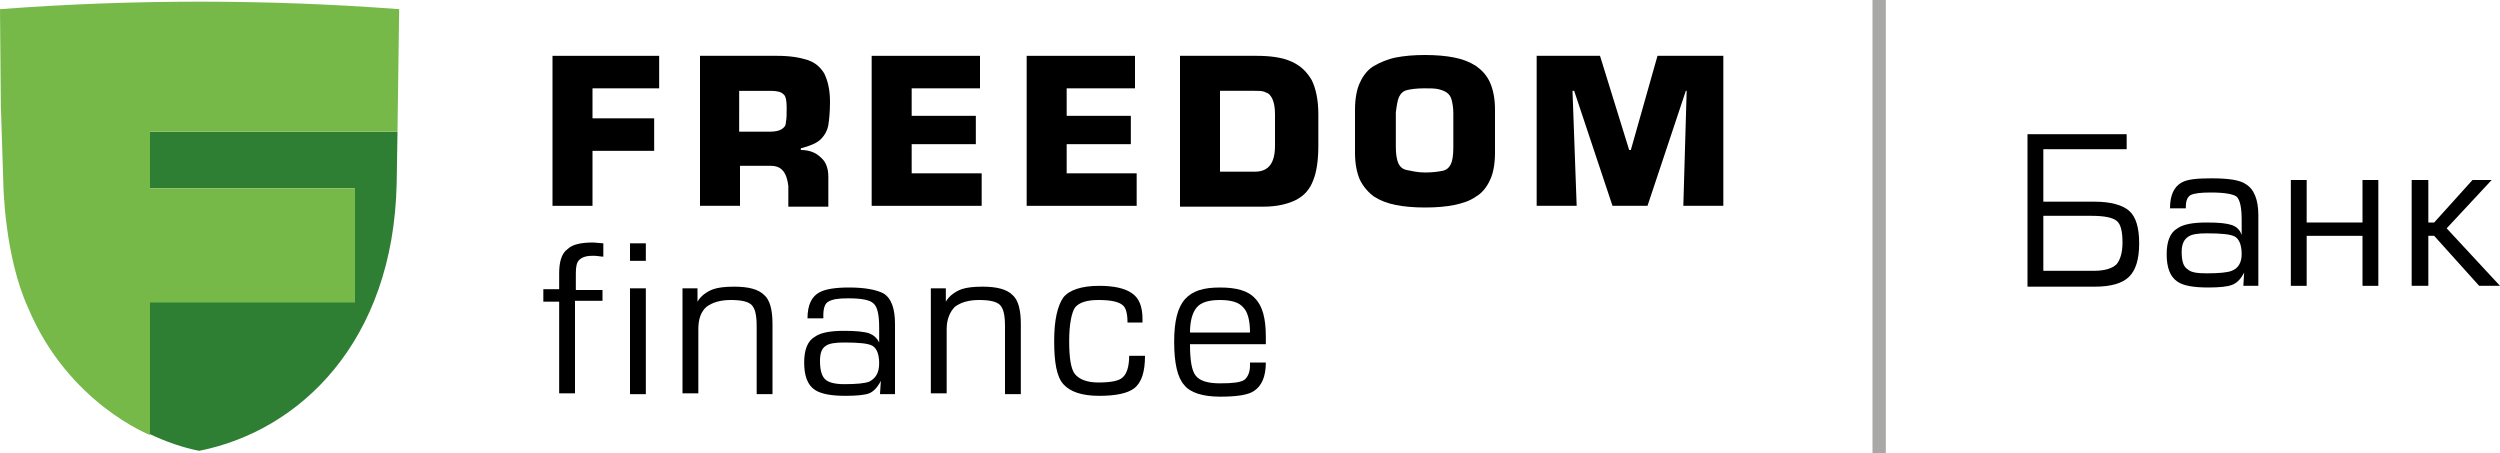
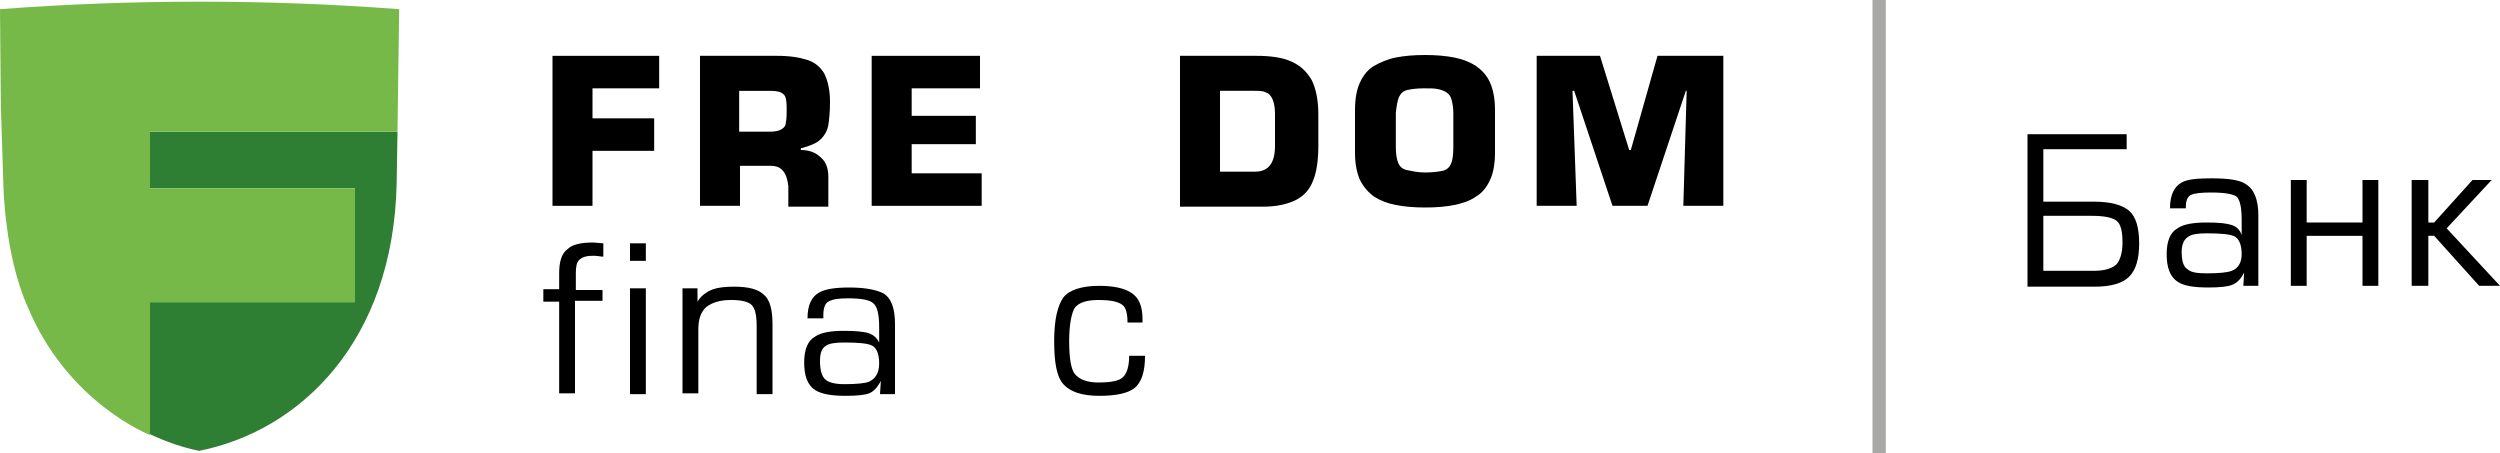
<svg xmlns="http://www.w3.org/2000/svg" version="1.1" id="Слой_1" x="0px" y="0px" viewBox="0 0 300 54.4" style="enable-background:new 0 0 300 54.4;" xml:space="preserve">
  <style type="text/css">
	.st0{fill:#A8A8A7;}
	.st1{fill-rule:evenodd;clip-rule:evenodd;fill:#2E7E33;}
	.st2{fill:#76B949;}
</style>
  <g>
    <g>
      <path d="M243.2,16.1h12v1.8h-10v6.3h6.1c2,0,3.4,0.4,4.2,1.1c0.8,0.7,1.2,2,1.2,3.9c0,1.9-0.4,3.2-1.2,4c-0.8,0.8-2.2,1.2-4.1,1.2    h-8.1V16.1z M245.2,25.9v6.6h6c1.4,0,2.3-0.3,2.8-0.8c0.4-0.5,0.7-1.3,0.7-2.6c0-1.3-0.2-2.2-0.7-2.6c-0.5-0.4-1.5-0.6-3-0.6    H245.2z" />
      <path d="M262.3,25h-1.9c0-1.6,0.5-2.6,1.4-3.1c0.7-0.4,1.9-0.5,3.6-0.5c2,0,3.4,0.2,4.1,0.7c1,0.6,1.5,1.9,1.5,3.7v8.5h-1.8    l0.1-1.6c-0.4,0.8-0.9,1.3-1.5,1.5c-0.5,0.2-1.5,0.3-2.8,0.3c-1.7,0-3-0.2-3.7-0.7c-0.9-0.6-1.3-1.7-1.3-3.3    c0-1.5,0.4-2.6,1.3-3.1c0.7-0.5,1.9-0.7,3.5-0.7c1.5,0,2.4,0.1,3,0.3s1,0.6,1.2,1.2v-1.8c0-1.5-0.2-2.4-0.6-2.8    c-0.4-0.3-1.4-0.5-3.1-0.5c-1.2,0-2,0.1-2.4,0.3c-0.4,0.2-0.6,0.7-0.6,1.4V25z M269,30.5c0-1.1-0.3-1.8-0.8-2.1    c-0.5-0.3-1.7-0.4-3.4-0.4c-1,0-1.8,0.1-2.2,0.4c-0.5,0.3-0.8,0.9-0.8,1.8c0,1.1,0.2,1.8,0.7,2.1c0.4,0.4,1.2,0.5,2.3,0.5    c1.5,0,2.5-0.1,3-0.3C268.6,32.2,269,31.5,269,30.5" />
      <polygon points="276.8,21.6 276.8,26.7 283.5,26.7 283.5,21.6 285.4,21.6 285.4,34.3 283.5,34.3 283.5,28.3 276.8,28.3     276.8,34.3 274.9,34.3 274.9,21.6   " />
      <polygon points="291.4,21.6 291.4,26.7 292.1,26.7 296.7,21.6 299,21.6 293.6,27.4 300,34.3 297.5,34.3 292.1,28.3 291.4,28.3     291.4,34.3 289.4,34.3 289.4,21.6   " />
      <rect x="224.7" y="0" class="st0" width="1.6" height="54.4" />
      <path class="st1" d="M18,15.8v6.8h24.6v13.6H18c0,0,0,15.9,0,15.9c1.9,0.9,3.9,1.6,5.9,2C36,51.7,47.2,41,47.6,22l0.1-6.2H18z" />
      <path class="st2" d="M47.7,15.8l0.2-14.7C40,0.5,32,0.2,24,0.2c-8.1,0-16.1,0.3-24,0.9l0.1,11.5L0.4,22c0,0,0.1,8.7,3,15    C8.2,48.4,18,52.2,18,52.2l0-15.9h24.6V22.6H18v-6.8H47.7z" />
      <polygon points="71.1,10.6 71.1,14.2 78.5,14.2 78.5,18.1 71.1,18.1 71.1,24.7 66.3,24.7 66.3,6.7 79.1,6.7 79.1,10.6   " />
      <path d="M92.5,19.9h-3.7v4.8h-4.8V6.7h9.3c1.5,0,2.7,0.2,3.6,0.5c0.9,0.3,1.5,0.8,2,1.6c0.4,0.8,0.7,1.9,0.7,3.4    c0,1.2-0.1,2.2-0.2,2.8c-0.1,0.6-0.4,1.2-0.9,1.7c-0.5,0.5-1.3,0.8-2.4,1.1v0.2c1,0,1.8,0.3,2.4,0.9c0.6,0.5,0.9,1.3,0.9,2.3v3.6    h-4.8v-2.5C94.4,20.7,93.8,19.9,92.5,19.9 M88.7,15.8h3.7c0.6,0,1.1-0.1,1.4-0.3c0.3-0.2,0.5-0.4,0.5-0.8c0.1-0.4,0.1-1,0.1-1.8    c0-0.8-0.1-1.4-0.4-1.6c-0.3-0.3-0.8-0.4-1.6-0.4h-3.7V15.8z" />
      <polygon points="109.4,10.6 109.4,13.9 117.1,13.9 117.1,17.3 109.4,17.3 109.4,20.8 117.8,20.8 117.8,24.7 104.6,24.7 104.6,6.7     117.6,6.7 117.6,10.6   " />
-       <polygon points="128,10.6 128,13.9 135.7,13.9 135.7,17.3 128,17.3 128,20.8 136.4,20.8 136.4,24.7 123.2,24.7 123.2,6.7     136.2,6.7 136.2,10.6   " />
      <path d="M141.6,24.7V6.7h9.2c1.7,0,3.1,0.2,4.2,0.7c1.1,0.5,1.8,1.2,2.4,2.2c0.5,1,0.8,2.4,0.8,4.1v3.8c0,1.7-0.2,3.1-0.6,4.1    c-0.4,1.1-1.1,1.9-2.1,2.4c-1,0.5-2.3,0.8-3.9,0.8H141.6z M146.4,10.9v9.7h4.2c1.6,0,2.4-1,2.4-3.1v-3.8c0-0.8-0.1-1.3-0.3-1.8    c-0.2-0.4-0.4-0.7-0.8-0.8c-0.3-0.2-0.8-0.2-1.4-0.2H146.4z" />
      <path d="M171,24.9c-1.3,0-2.5-0.1-3.5-0.3c-1-0.2-1.8-0.5-2.6-1c-0.7-0.5-1.3-1.2-1.7-2c-0.4-0.9-0.6-2-0.6-3.3v-5.1    c0-1.3,0.2-2.5,0.6-3.3c0.4-0.9,1-1.6,1.7-2s1.6-0.8,2.6-1c1-0.2,2.2-0.3,3.5-0.3c1.3,0,2.5,0.1,3.5,0.3s1.8,0.5,2.6,1    c0.7,0.5,1.3,1.1,1.7,2c0.4,0.9,0.6,2,0.6,3.3v5.1c0,1.3-0.2,2.5-0.6,3.3c-0.4,0.9-1,1.6-1.7,2c-0.7,0.5-1.6,0.8-2.6,1    C173.5,24.8,172.4,24.9,171,24.9 M171,20.7c0.9,0,1.6-0.1,2.1-0.2c0.5-0.1,0.8-0.4,1-0.8c0.2-0.4,0.3-1.1,0.3-2v-4.1    c0-0.7-0.1-1.2-0.2-1.6c-0.1-0.4-0.3-0.7-0.6-0.9c-0.3-0.2-0.6-0.3-1-0.4c-0.4-0.1-1-0.1-1.7-0.1c-0.9,0-1.6,0.1-2,0.2    c-0.5,0.1-0.8,0.4-1,0.8s-0.3,1.1-0.4,1.9v4.1c0,0.9,0.1,1.5,0.3,2c0.2,0.4,0.5,0.7,1,0.8S170.1,20.7,171,20.7" />
      <polygon points="188.7,10.9 189.2,24.7 184.4,24.7 184.4,6.7 192,6.7 195.5,18 195.7,18 198.9,6.7 206.8,6.7 206.8,24.7 202,24.7     202.4,10.9 202.3,10.9 197.7,24.7 193.5,24.7 188.9,10.9   " />
      <path d="M72.3,34.6v1.5H69v11.1h-1.9V36.2h-1.9v-1.5h1.9v-1.9c0-1.4,0.3-2.4,1-2.9c0.6-0.6,1.7-0.8,3.1-0.8l1.2,0.1v1.6    c-0.3,0-0.7-0.1-1-0.1H71c-0.7,0-1.2,0.2-1.5,0.5c-0.3,0.3-0.4,0.8-0.4,1.6v2H72.3z" />
      <path d="M77.5,31.3h-1.9v-2.1h1.9V31.3z M77.5,47.3h-1.9V34.6h1.9V47.3z" />
      <path d="M83.8,39.5v7.7h-1.9V34.6h1.8v1.6c0.4-0.7,1.1-1.2,1.9-1.5c0.6-0.2,1.4-0.3,2.5-0.3c1.7,0,2.9,0.3,3.6,1    c0.7,0.6,1,1.8,1,3.5v8.4h-1.9v-8.2c0-1.3-0.2-2.1-0.6-2.5c-0.4-0.4-1.2-0.6-2.5-0.6c-1.3,0-2.2,0.3-2.9,0.8    C84.1,37.4,83.8,38.3,83.8,39.5" />
      <path d="M105.5,41.1v-1.8c0-1.5-0.2-2.5-0.7-2.9c-0.4-0.4-1.4-0.6-3-0.6c-1.2,0-1.9,0.1-2.4,0.4c-0.4,0.2-0.6,0.8-0.6,1.6v0.4    h-1.9c0-1.6,0.5-2.6,1.4-3.1c0.7-0.4,1.9-0.6,3.6-0.6c2,0,3.3,0.3,4.1,0.7c1,0.6,1.4,1.9,1.4,3.7v8.4h-1.8l0.1-1.6    c-0.4,0.8-0.9,1.3-1.4,1.5c-0.5,0.2-1.5,0.3-2.8,0.3c-1.7,0-2.9-0.2-3.7-0.7c-0.9-0.6-1.3-1.7-1.3-3.3c0-1.5,0.4-2.6,1.3-3.1    c0.7-0.5,1.9-0.7,3.5-0.7c1.4,0,2.4,0.1,3,0.3C104.8,40.2,105.2,40.5,105.5,41.1 M105.5,43.6c0-1.1-0.3-1.8-0.8-2.1    c-0.5-0.3-1.7-0.4-3.4-0.4c-1,0-1.8,0.1-2.2,0.4c-0.5,0.3-0.7,0.9-0.7,1.8c0,1.1,0.2,1.8,0.6,2.2c0.4,0.4,1.2,0.6,2.3,0.6    c1.5,0,2.5-0.1,3-0.3C105.1,45.4,105.5,44.7,105.5,43.6" />
-       <path d="M113.6,39.5v7.7h-1.9V34.6h1.8v1.6c0.4-0.7,1.1-1.2,1.9-1.5c0.6-0.2,1.4-0.3,2.5-0.3c1.7,0,2.9,0.3,3.6,1    c0.7,0.6,1,1.8,1,3.5v8.4h-1.9v-8.2c0-1.3-0.2-2.1-0.6-2.5c-0.4-0.4-1.2-0.6-2.5-0.6c-1.3,0-2.2,0.3-2.9,0.8    C114,37.4,113.6,38.3,113.6,39.5" />
      <path d="M135.5,42.7h1.9c0,1.9-0.4,3.2-1.3,3.9c-0.8,0.6-2.2,0.9-4.2,0.9c-2.1,0-3.5-0.5-4.3-1.4s-1.1-2.6-1.1-5.2    c0-2.5,0.4-4.2,1.1-5.2c0.7-0.9,2.2-1.4,4.3-1.4c1.8,0,3,0.3,3.8,0.8c1,0.6,1.4,1.7,1.4,3.2v0.4h-1.8c0-1.1-0.2-1.8-0.6-2.1    c-0.5-0.4-1.4-0.6-2.9-0.6c-1.4,0-2.3,0.3-2.8,0.9c-0.4,0.6-0.7,2-0.7,4c0,2,0.2,3.4,0.7,4c0.5,0.6,1.4,1,2.8,1    c1.5,0,2.5-0.2,2.9-0.6C135.2,44.9,135.5,44,135.5,42.7" />
-       <path d="M151.9,41.3h-9.1c0,1.9,0.2,3.2,0.7,3.8s1.4,0.9,2.9,0.9c1.5,0,2.4-0.1,2.9-0.4c0.4-0.3,0.7-0.9,0.7-1.7v-0.4h1.9    c0,1.7-0.5,2.8-1.4,3.4c-0.7,0.5-2.1,0.7-4.1,0.7c-2.1,0-3.6-0.5-4.3-1.4c-0.8-0.9-1.2-2.6-1.2-5.2c0-2.4,0.4-4.1,1.3-5.1    s2.2-1.4,4.2-1.4c2,0,3.4,0.4,4.2,1.3c0.9,0.9,1.3,2.4,1.3,4.6V41.3z M150,39.9c0-1.5-0.3-2.5-0.8-3c-0.5-0.6-1.4-0.9-2.8-0.9    c-1.4,0-2.3,0.3-2.8,0.9c-0.5,0.6-0.8,1.6-0.8,3H150z" />
    </g>
  </g>
</svg>